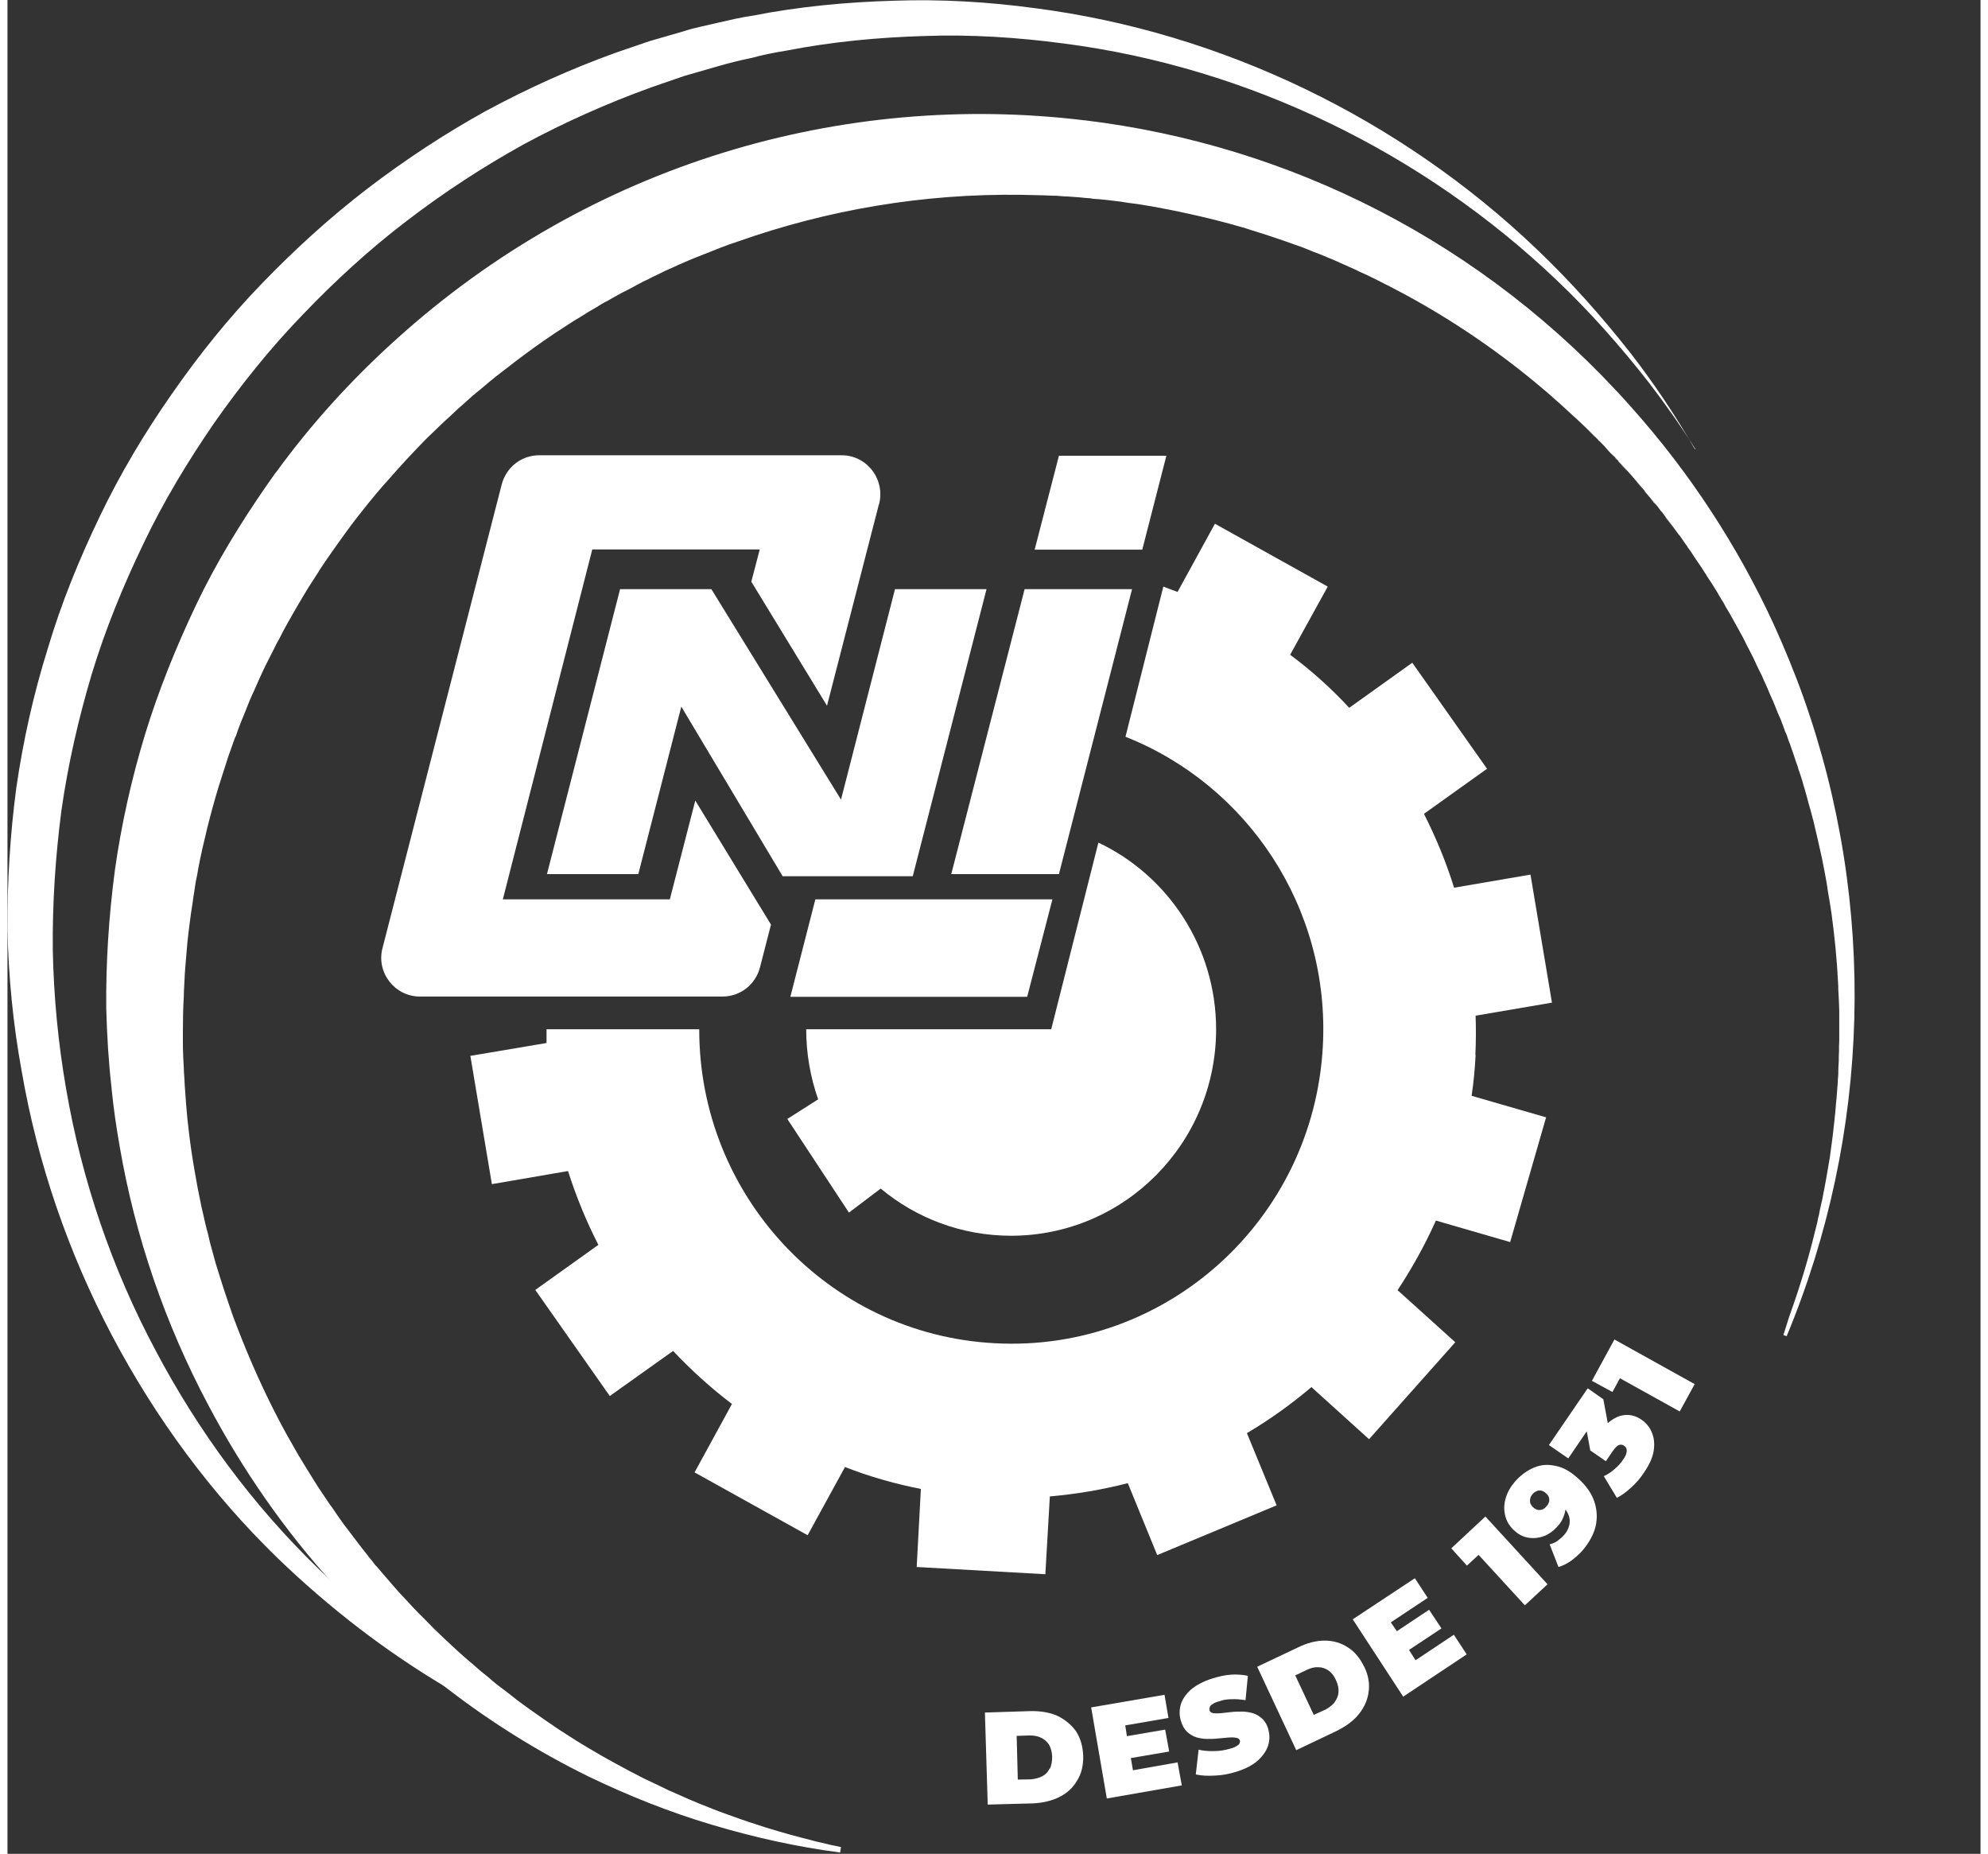
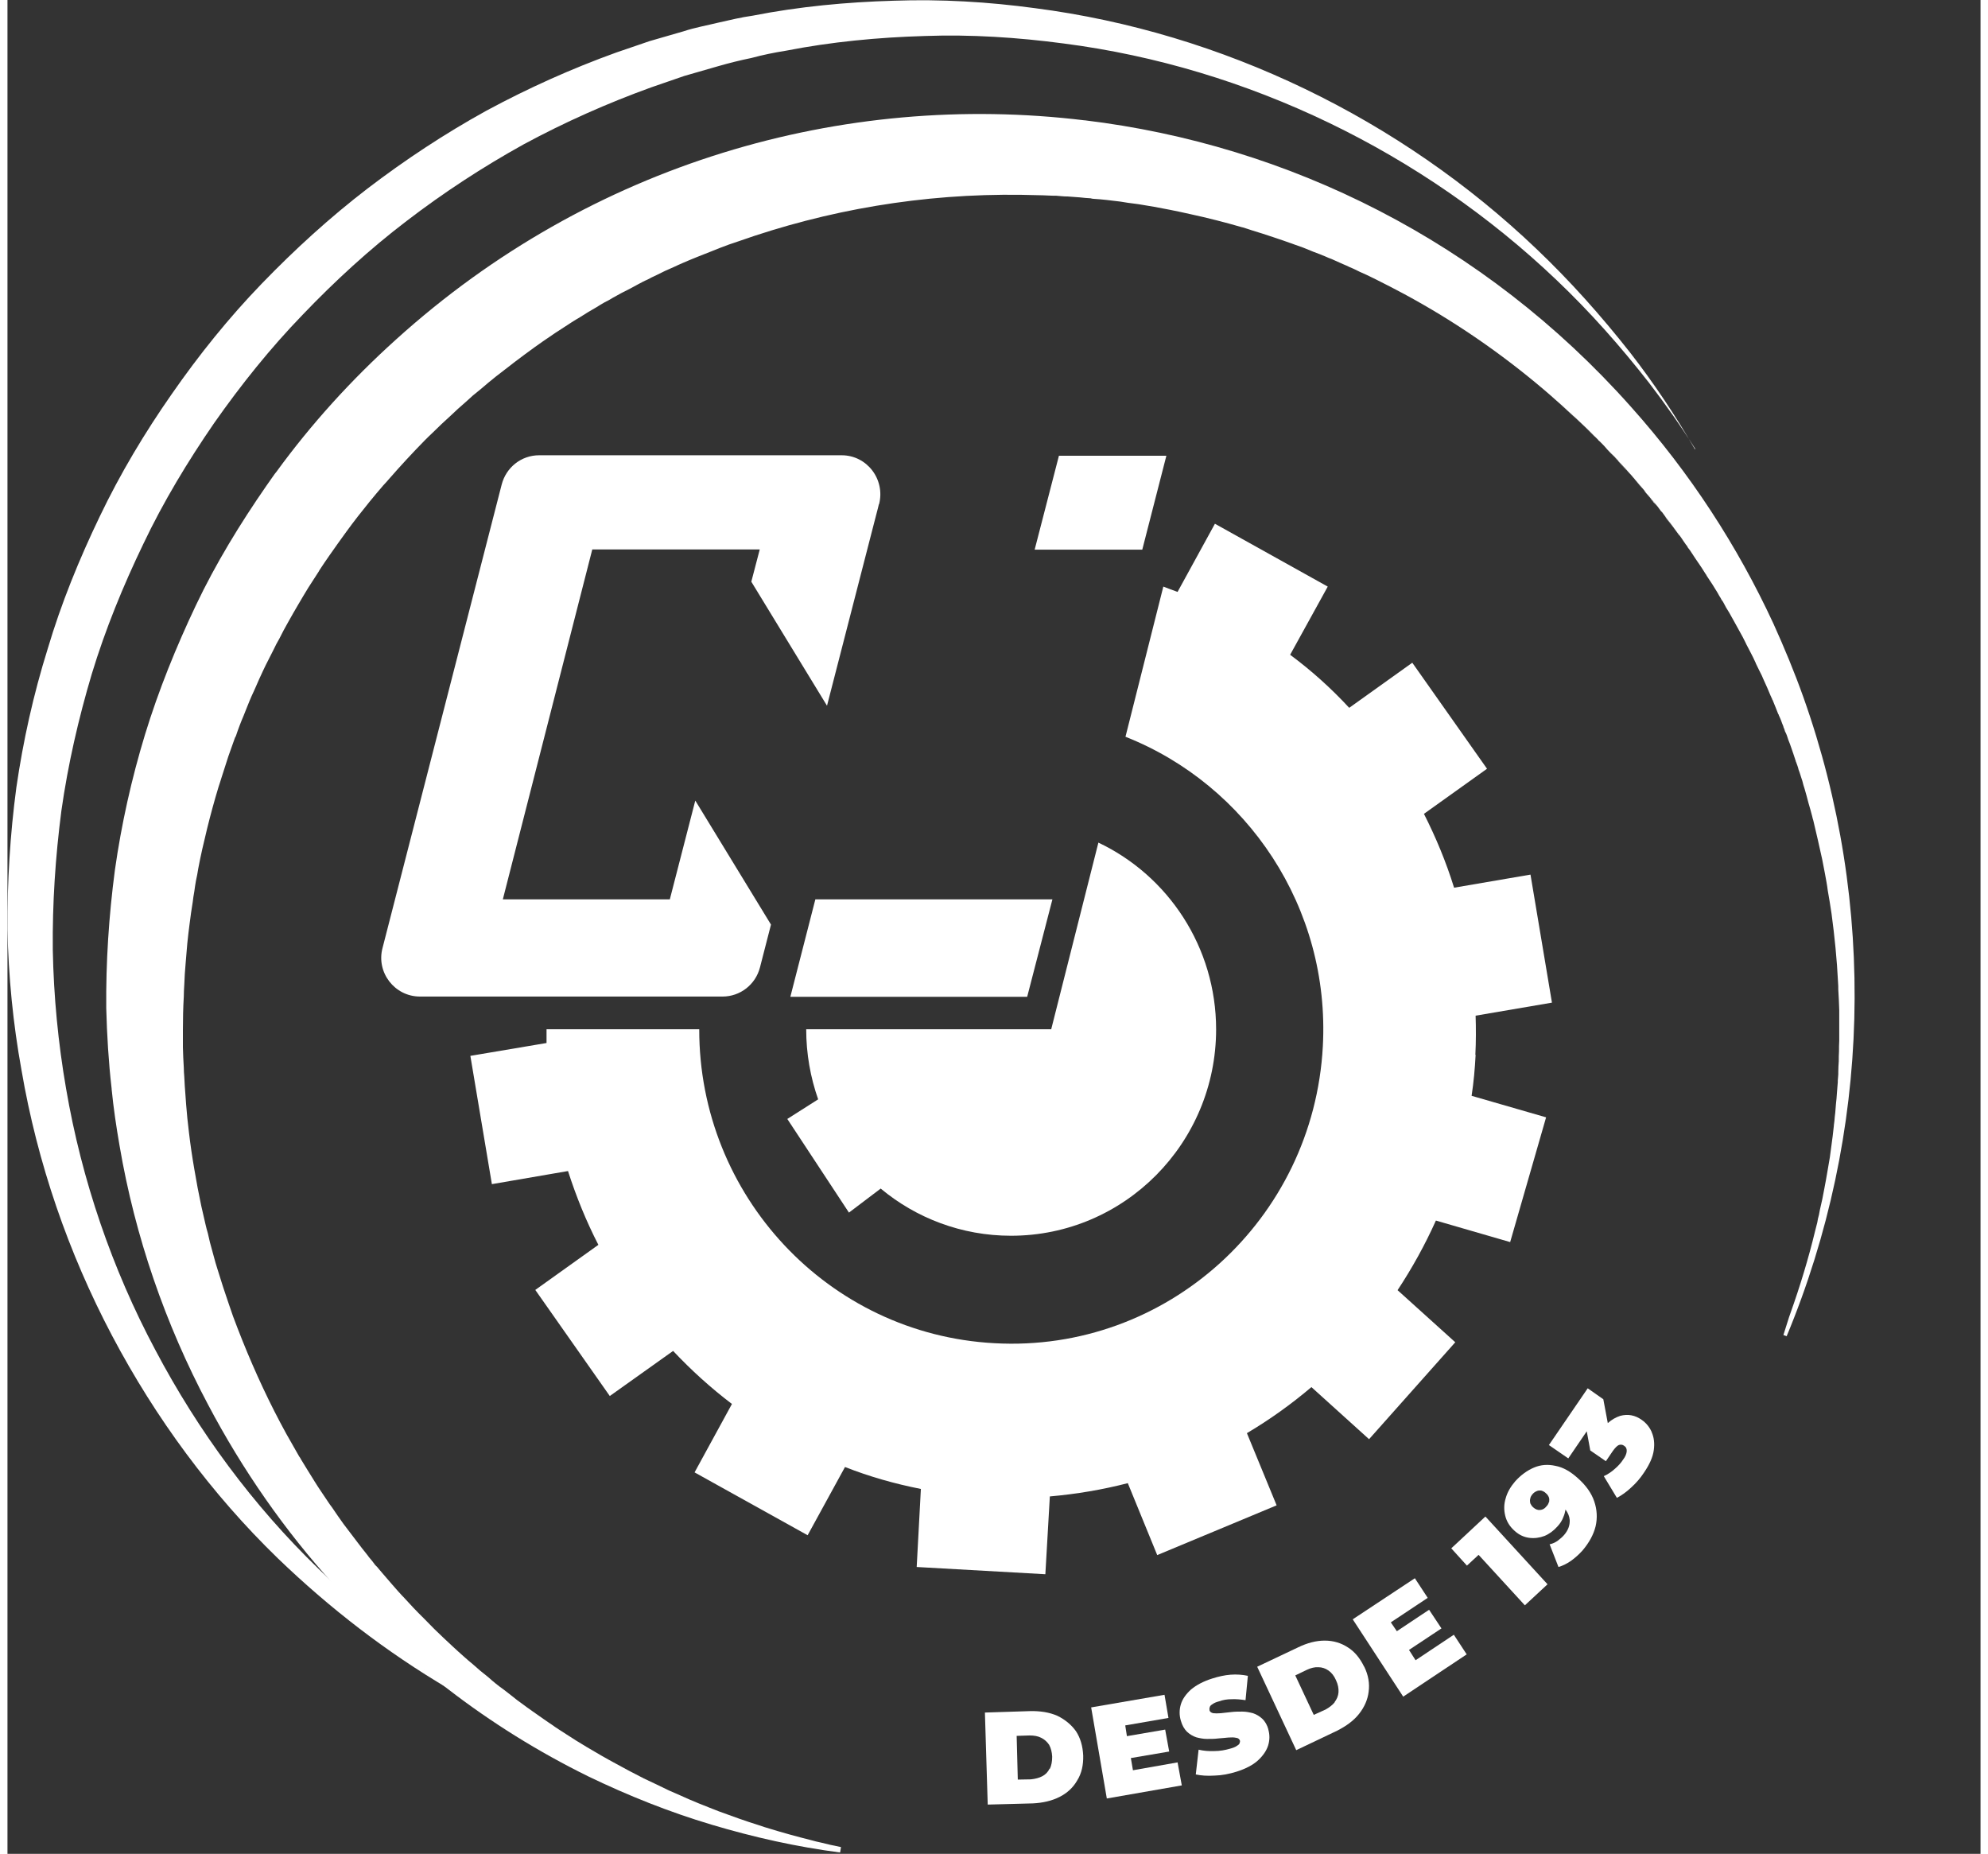
<svg xmlns="http://www.w3.org/2000/svg" width="133px" height="124px" viewBox="0 0 33 31" version="1.1">
  <rect x="0" y="0" width="33" height="31" fill="#333333" stroke="none" />
  <g id="surface1">
    <path style=" stroke:none;fill-rule:nonzero;fill:rgb(100%,100%,100%);fill-opacity:1;" d="M 24.551 17.637 C 24.562 17.418 24.562 17.199 24.555 16.984 L 25.832 16.766 L 25.473 14.625 L 24.195 14.844 C 24.062 14.414 23.891 14.004 23.691 13.609 L 24.746 12.855 L 23.496 11.082 L 22.441 11.836 C 22.141 11.512 21.812 11.215 21.453 10.949 L 22.082 9.809 L 20.195 8.758 L 19.57 9.898 C 19.488 9.867 19.41 9.84 19.332 9.809 L 18.699 12.32 C 20.734 13.125 22.125 15.176 22 17.496 C 21.844 20.398 19.383 22.621 16.508 22.461 C 13.723 22.312 11.566 19.988 11.57 17.211 L 9.016 17.211 C 9.016 17.289 9.016 17.363 9.016 17.441 L 7.742 17.656 L 8.102 19.801 L 9.375 19.582 C 9.512 20.008 9.68 20.422 9.883 20.816 L 8.828 21.57 L 10.074 23.344 L 11.133 22.59 C 11.438 22.914 11.766 23.211 12.117 23.477 L 11.492 24.621 L 13.383 25.672 L 14.008 24.531 C 14.414 24.691 14.84 24.812 15.277 24.898 L 15.207 26.203 L 17.359 26.324 L 17.434 25.023 C 17.879 24.984 18.316 24.91 18.738 24.801 L 19.23 26.004 L 21.227 25.172 L 20.73 23.965 C 21.113 23.738 21.473 23.48 21.809 23.195 L 22.773 24.066 L 24.215 22.445 L 23.25 21.574 C 23.492 21.207 23.707 20.82 23.891 20.41 L 25.133 20.77 L 25.734 18.684 L 24.488 18.324 C 24.523 18.098 24.543 17.871 24.555 17.641 Z M 24.551 17.637 " />
    <path style=" stroke:none;fill-rule:nonzero;fill:rgb(100%,100%,100%);fill-opacity:1;" d="M 20.215 17.211 C 20.215 19.117 18.68 20.664 16.785 20.664 C 15.957 20.664 15.195 20.367 14.605 19.875 L 14.074 20.277 L 13.043 18.711 L 13.559 18.383 C 13.43 18.016 13.359 17.621 13.359 17.211 L 17.457 17.211 L 18.246 14.09 C 19.41 14.641 20.215 15.836 20.215 17.215 Z M 20.215 17.211 " />
    <path style=" stroke:none;fill-rule:nonzero;fill:rgb(100%,100%,100%);fill-opacity:1;" d="M 14.574 8.434 L 14.559 8.496 L 14.488 8.77 L 13.707 11.801 L 12.441 9.727 L 12.582 9.188 L 9.781 9.188 L 8.285 15.039 L 11.078 15.039 L 11.504 13.387 L 12.77 15.461 L 12.586 16.176 C 12.512 16.465 12.254 16.664 11.961 16.664 L 6.898 16.664 C 6.477 16.664 6.164 16.262 6.273 15.852 L 8.266 8.102 C 8.34 7.816 8.594 7.613 8.891 7.613 L 13.953 7.613 C 14.375 7.613 14.684 8.016 14.578 8.43 Z M 14.574 8.434 " />
-     <path style=" stroke:none;fill-rule:evenodd;fill:rgb(100%,100%,100%);fill-opacity:1;" d="M 16.375 9.852 L 15.141 14.652 L 12.965 14.652 L 11.27 11.816 L 10.551 14.617 L 9.023 14.617 L 10.246 9.852 L 11.773 9.852 L 13.941 13.371 L 14.844 9.852 Z M 16.375 9.852 " />
    <path style=" stroke:none;fill-rule:evenodd;fill:rgb(100%,100%,100%);fill-opacity:1;" d="M 17.477 15.039 L 17.055 16.668 L 13.094 16.668 L 13.512 15.039 Z M 17.477 15.039 " />
-     <path style=" stroke:none;fill-rule:evenodd;fill:rgb(100%,100%,100%);fill-opacity:1;" d="M 18.809 9.852 L 17.586 14.617 L 15.785 14.617 L 17.012 9.852 Z M 18.809 9.852 " />
    <path style=" stroke:none;fill-rule:evenodd;fill:rgb(100%,100%,100%);fill-opacity:1;" d="M 19.383 7.621 L 18.98 9.191 L 17.18 9.191 L 17.586 7.621 Z M 19.383 7.621 " />
    <path style=" stroke:none;fill-rule:nonzero;fill:rgb(100%,100%,100%);fill-opacity:1;" d="M 26.918 7.684 C 26.895 7.66 26.875 7.641 26.852 7.617 C 26.82 7.582 26.785 7.547 26.746 7.508 L 26.809 7.566 C 26.844 7.605 26.879 7.645 26.914 7.684 Z M 26.918 7.684 " />
-     <path style=" stroke:none;fill-rule:nonzero;fill:rgb(100%,100%,100%);fill-opacity:1;" d="M 27.09 7.875 C 27.043 7.824 26.996 7.777 26.953 7.727 C 26.949 7.723 26.941 7.715 26.938 7.707 C 26.98 7.754 27.027 7.805 27.074 7.855 C 27.078 7.863 27.086 7.867 27.09 7.875 Z M 27.09 7.875 " />
    <path style=" stroke:none;fill-rule:nonzero;fill:rgb(100%,100%,100%);fill-opacity:1;" d="M 27.594 8.473 C 27.574 8.449 27.555 8.422 27.531 8.398 C 27.523 8.383 27.512 8.371 27.5 8.359 C 27.484 8.336 27.469 8.316 27.449 8.297 C 27.375 8.207 27.301 8.117 27.223 8.031 C 27.25 8.059 27.273 8.086 27.297 8.113 C 27.324 8.145 27.348 8.176 27.371 8.203 C 27.375 8.207 27.379 8.215 27.387 8.219 C 27.387 8.227 27.391 8.23 27.398 8.234 C 27.438 8.285 27.48 8.332 27.52 8.379 C 27.543 8.41 27.57 8.441 27.594 8.473 Z M 27.594 8.473 " />
    <path style=" stroke:none;fill-rule:nonzero;fill:rgb(100%,100%,100%);fill-opacity:1;" d="M 28.031 9.051 C 27.977 8.973 27.918 8.898 27.859 8.82 C 27.828 8.777 27.797 8.734 27.766 8.695 C 27.75 8.676 27.734 8.656 27.723 8.637 C 27.75 8.672 27.777 8.707 27.801 8.738 C 27.844 8.801 27.887 8.859 27.93 8.914 C 27.934 8.918 27.938 8.922 27.938 8.922 C 27.949 8.934 27.957 8.945 27.965 8.961 C 27.988 8.988 28.008 9.02 28.031 9.051 Z M 28.031 9.051 " />
    <path style=" stroke:none;fill-rule:nonzero;fill:rgb(100%,100%,100%);fill-opacity:1;" d="M 28.793 10.242 C 28.758 10.176 28.715 10.105 28.676 10.039 C 28.684 10.055 28.695 10.066 28.699 10.078 C 28.734 10.133 28.766 10.188 28.793 10.242 Z M 28.793 10.242 " />
    <path style=" stroke:none;fill-rule:nonzero;fill:rgb(100%,100%,100%);fill-opacity:1;" d="M 28.23 7.508 C 27.988 7.125 27.73 6.758 27.453 6.398 C 26.98 5.793 26.469 5.215 25.91 4.684 C 23.676 2.555 20.754 1.125 17.664 0.727 C 16.895 0.625 16.113 0.574 15.34 0.602 C 14.559 0.625 13.781 0.699 13.02 0.848 C 12.824 0.879 12.633 0.918 12.445 0.969 C 12.254 1.008 12.066 1.055 11.879 1.109 L 11.32 1.27 L 10.766 1.461 C 10.031 1.727 9.32 2.043 8.633 2.414 C 7.949 2.793 7.297 3.219 6.676 3.695 C 6.055 4.168 5.477 4.699 4.938 5.262 C 4.398 5.82 3.906 6.434 3.457 7.074 C 3.016 7.715 2.609 8.387 2.273 9.094 C 1.934 9.797 1.637 10.523 1.41 11.27 C 1.188 12.016 1.012 12.781 0.902 13.555 C 0.801 14.332 0.75 15.109 0.758 15.887 C 0.773 16.664 0.848 17.441 0.98 18.203 C 1.242 19.734 1.75 21.219 2.473 22.574 C 3.191 23.934 4.109 25.176 5.203 26.234 C 5.289 26.32 5.379 26.402 5.469 26.488 C 5.664 26.703 5.867 26.91 6.074 27.113 C 6.484 27.512 6.918 27.887 7.371 28.234 C 6.344 27.629 5.391 26.895 4.523 26.059 C 3.414 24.984 2.48 23.719 1.75 22.336 C 1.02 20.953 0.5 19.449 0.234 17.891 C 0.094 17.121 0.016 16.328 0 15.539 C -0.004 14.75 0.043 13.961 0.148 13.172 C 0.262 12.387 0.434 11.613 0.672 10.852 C 0.898 10.09 1.199 9.352 1.543 8.637 C 1.887 7.918 2.297 7.234 2.75 6.586 C 3.203 5.934 3.703 5.312 4.254 4.742 C 4.805 4.172 5.391 3.637 6.023 3.152 C 6.652 2.672 7.316 2.234 8.008 1.852 C 8.711 1.473 9.434 1.148 10.18 0.879 L 10.738 0.688 L 11.309 0.523 C 11.496 0.461 11.695 0.426 11.887 0.379 C 12.078 0.336 12.27 0.289 12.465 0.262 C 13.242 0.109 14.035 0.035 14.824 0.012 C 15.613 -0.016 16.406 0.031 17.188 0.137 C 20.324 0.543 23.297 1.992 25.566 4.156 C 26.133 4.695 26.656 5.281 27.141 5.898 C 27.539 6.41 27.898 6.949 28.223 7.512 Z M 28.23 7.508 " />
    <path style=" stroke:none;fill-rule:nonzero;fill:rgb(100%,100%,100%);fill-opacity:1;" d="M 29.52 11.699 C 29.52 11.699 29.516 11.691 29.516 11.684 C 29.508 11.672 29.504 11.66 29.5 11.648 C 29.508 11.668 29.516 11.684 29.523 11.699 Z M 29.52 11.699 " />
    <path style=" stroke:none;fill-rule:nonzero;fill:rgb(100%,100%,100%);fill-opacity:1;" d="M 26.543 7.297 C 26.336 7.09 26.121 6.891 25.902 6.695 C 25.961 6.746 26.023 6.801 26.082 6.855 C 26.141 6.91 26.203 6.965 26.262 7.023 C 26.32 7.078 26.375 7.133 26.434 7.188 C 26.438 7.191 26.441 7.195 26.445 7.199 C 26.48 7.23 26.516 7.266 26.551 7.301 Z M 26.543 7.297 " />
-     <path style=" stroke:none;fill-rule:nonzero;fill:rgb(100%,100%,100%);fill-opacity:1;" d="M 26.918 7.684 C 26.895 7.66 26.875 7.641 26.852 7.617 C 26.82 7.582 26.785 7.547 26.746 7.508 L 26.809 7.566 C 26.844 7.605 26.879 7.645 26.914 7.684 Z M 26.918 7.684 " />
    <path style=" stroke:none;fill-rule:nonzero;fill:rgb(100%,100%,100%);fill-opacity:1;" d="M 27.09 7.875 C 27.043 7.824 26.996 7.777 26.953 7.727 C 26.949 7.723 26.941 7.715 26.938 7.707 C 26.98 7.754 27.027 7.805 27.074 7.855 C 27.078 7.863 27.086 7.867 27.09 7.875 Z M 27.09 7.875 " />
    <path style=" stroke:none;fill-rule:nonzero;fill:rgb(100%,100%,100%);fill-opacity:1;" d="M 27.594 8.473 C 27.574 8.449 27.555 8.422 27.531 8.398 C 27.523 8.383 27.512 8.371 27.5 8.359 C 27.484 8.336 27.469 8.316 27.449 8.297 C 27.434 8.277 27.418 8.254 27.398 8.234 C 27.441 8.285 27.48 8.332 27.523 8.379 C 27.547 8.41 27.57 8.441 27.594 8.473 Z M 27.594 8.473 " />
    <path style=" stroke:none;fill-rule:nonzero;fill:rgb(100%,100%,100%);fill-opacity:1;" d="M 27.965 8.961 C 27.93 8.914 27.895 8.867 27.859 8.82 C 27.828 8.777 27.797 8.734 27.766 8.695 C 27.75 8.676 27.738 8.656 27.723 8.637 C 27.75 8.672 27.777 8.707 27.801 8.738 C 27.844 8.801 27.887 8.859 27.93 8.914 C 27.934 8.918 27.934 8.922 27.938 8.922 C 27.945 8.934 27.957 8.949 27.965 8.961 Z M 27.965 8.961 " />
-     <path style=" stroke:none;fill-rule:nonzero;fill:rgb(100%,100%,100%);fill-opacity:1;" d="M 29.52 11.699 C 29.52 11.699 29.516 11.691 29.516 11.684 C 29.508 11.672 29.504 11.66 29.5 11.648 C 29.508 11.668 29.516 11.684 29.523 11.699 Z M 29.52 11.699 " />
+     <path style=" stroke:none;fill-rule:nonzero;fill:rgb(100%,100%,100%);fill-opacity:1;" d="M 29.52 11.699 C 29.52 11.699 29.516 11.691 29.516 11.684 C 29.508 11.672 29.504 11.66 29.5 11.648 C 29.508 11.668 29.516 11.684 29.523 11.699 Z " />
    <path style=" stroke:none;fill-rule:nonzero;fill:rgb(100%,100%,100%);fill-opacity:1;" d="M 29.941 12.809 C 29.906 12.711 29.875 12.613 29.84 12.516 C 29.867 12.59 29.895 12.668 29.922 12.746 C 29.926 12.77 29.934 12.789 29.941 12.809 Z M 29.941 12.809 " />
    <path style=" stroke:none;fill-rule:nonzero;fill:rgb(100%,100%,100%);fill-opacity:1;" d="M 29.758 22.344 L 29.703 22.324 C 29.734 22.223 29.766 22.125 29.797 22.027 C 29.805 22.008 29.812 21.984 29.82 21.961 C 29.98 21.512 30.121 21.051 30.234 20.582 C 30.246 20.535 30.258 20.488 30.27 20.441 C 30.273 20.422 30.277 20.402 30.281 20.379 C 30.293 20.336 30.305 20.289 30.312 20.238 C 30.312 20.23 30.316 20.223 30.316 20.219 C 30.344 20.105 30.367 19.992 30.387 19.879 C 30.422 19.703 30.449 19.527 30.48 19.352 C 30.488 19.289 30.496 19.23 30.504 19.172 C 30.52 19.059 30.535 18.941 30.547 18.824 C 30.547 18.82 30.547 18.816 30.547 18.816 C 30.555 18.766 30.559 18.719 30.562 18.676 C 30.566 18.652 30.566 18.633 30.57 18.609 C 30.574 18.562 30.578 18.512 30.582 18.461 C 30.59 18.398 30.594 18.34 30.598 18.281 C 30.602 18.234 30.605 18.188 30.609 18.141 C 30.613 18.113 30.613 18.09 30.613 18.066 C 30.617 18.035 30.617 18 30.621 17.965 C 30.621 17.953 30.621 17.938 30.621 17.926 C 30.621 17.863 30.625 17.805 30.629 17.746 C 30.629 17.691 30.629 17.637 30.633 17.578 C 30.633 17.523 30.633 17.461 30.637 17.402 C 30.637 17.277 30.637 17.152 30.637 17.031 C 30.637 16.984 30.637 16.941 30.637 16.895 C 30.633 16.781 30.629 16.664 30.621 16.547 C 30.621 16.508 30.621 16.469 30.617 16.426 C 30.598 16.039 30.559 15.656 30.508 15.277 C 30.488 15.148 30.469 15.02 30.445 14.891 C 30.434 14.797 30.414 14.699 30.398 14.609 C 30.383 14.527 30.367 14.449 30.352 14.371 C 30.305 14.152 30.254 13.934 30.203 13.719 C 30.195 13.699 30.191 13.676 30.184 13.648 C 30.164 13.574 30.145 13.5 30.121 13.422 C 30.102 13.348 30.082 13.273 30.059 13.195 C 30.043 13.148 30.031 13.105 30.02 13.059 C 30.004 13.016 29.992 12.969 29.977 12.926 C 29.969 12.906 29.965 12.887 29.957 12.871 C 29.953 12.848 29.945 12.828 29.938 12.805 C 29.93 12.785 29.922 12.762 29.914 12.738 C 29.891 12.664 29.863 12.586 29.836 12.508 C 29.82 12.461 29.805 12.418 29.785 12.371 C 29.77 12.32 29.754 12.273 29.73 12.23 C 29.723 12.203 29.715 12.18 29.703 12.156 C 29.703 12.152 29.703 12.152 29.703 12.148 C 29.688 12.113 29.676 12.082 29.664 12.047 C 29.652 12.02 29.641 11.988 29.625 11.957 C 29.625 11.953 29.625 11.945 29.617 11.941 C 29.586 11.859 29.551 11.777 29.52 11.699 C 29.512 11.68 29.504 11.664 29.496 11.648 C 29.496 11.645 29.496 11.645 29.492 11.641 C 29.453 11.543 29.41 11.449 29.367 11.355 C 29.359 11.336 29.352 11.32 29.344 11.301 C 29.309 11.234 29.277 11.164 29.242 11.094 C 29.242 11.086 29.238 11.082 29.234 11.074 C 29.211 11.023 29.188 10.973 29.16 10.922 C 29.141 10.887 29.125 10.852 29.105 10.816 C 29.094 10.797 29.082 10.773 29.07 10.746 C 29.039 10.684 29.008 10.621 28.973 10.562 C 28.914 10.453 28.852 10.344 28.793 10.238 C 28.758 10.184 28.727 10.129 28.699 10.074 C 28.691 10.059 28.684 10.047 28.672 10.035 C 28.66 10.012 28.645 9.984 28.629 9.961 C 28.617 9.941 28.609 9.922 28.598 9.906 C 28.57 9.863 28.543 9.816 28.516 9.773 C 28.484 9.727 28.453 9.676 28.418 9.625 C 28.418 9.617 28.41 9.609 28.402 9.598 C 28.359 9.527 28.312 9.457 28.266 9.391 C 28.254 9.371 28.238 9.352 28.223 9.328 C 28.223 9.324 28.219 9.32 28.215 9.316 C 28.211 9.309 28.207 9.301 28.203 9.297 C 28.184 9.266 28.16 9.234 28.141 9.203 C 28.129 9.188 28.117 9.172 28.105 9.156 C 28.098 9.137 28.086 9.121 28.074 9.109 C 28.062 9.09 28.047 9.07 28.031 9.047 C 28.012 9.016 27.992 8.988 27.969 8.957 C 27.961 8.945 27.949 8.934 27.941 8.922 C 27.941 8.918 27.938 8.914 27.934 8.914 C 27.891 8.855 27.848 8.797 27.805 8.738 C 27.777 8.703 27.75 8.672 27.727 8.637 C 27.711 8.617 27.699 8.598 27.684 8.578 C 27.68 8.57 27.672 8.562 27.664 8.555 C 27.66 8.551 27.656 8.547 27.652 8.543 C 27.637 8.52 27.617 8.496 27.598 8.469 C 27.574 8.441 27.551 8.41 27.523 8.379 C 27.48 8.328 27.441 8.281 27.398 8.234 C 27.398 8.227 27.391 8.223 27.387 8.219 C 27.383 8.211 27.379 8.203 27.375 8.199 C 27.352 8.172 27.324 8.141 27.301 8.113 C 27.277 8.086 27.254 8.055 27.227 8.027 C 27.227 8.027 27.219 8.016 27.215 8.012 C 27.207 8 27.199 7.992 27.191 7.984 C 27.184 7.977 27.18 7.973 27.176 7.965 C 27.148 7.934 27.121 7.906 27.094 7.875 C 27.09 7.867 27.086 7.863 27.078 7.855 C 27.031 7.805 26.988 7.754 26.941 7.707 C 26.934 7.699 26.926 7.691 26.922 7.684 C 26.887 7.648 26.852 7.609 26.812 7.57 L 26.754 7.512 C 26.723 7.473 26.688 7.438 26.652 7.402 C 26.637 7.387 26.621 7.371 26.605 7.359 C 26.609 7.359 26.605 7.355 26.602 7.352 C 26.586 7.336 26.566 7.316 26.547 7.297 C 26.512 7.262 26.48 7.227 26.445 7.195 C 26.441 7.191 26.438 7.188 26.434 7.184 C 26.375 7.129 26.32 7.074 26.262 7.02 C 26.203 6.965 26.141 6.91 26.078 6.852 C 26.02 6.797 25.961 6.746 25.898 6.691 C 25.828 6.629 25.758 6.566 25.688 6.508 C 24.973 5.902 24.195 5.367 23.363 4.918 C 23.203 4.832 23.043 4.75 22.879 4.668 C 22.863 4.66 22.848 4.652 22.832 4.645 C 22.762 4.609 22.691 4.578 22.621 4.547 C 22.566 4.52 22.512 4.492 22.453 4.469 C 22.414 4.449 22.379 4.434 22.34 4.418 C 22.277 4.391 22.211 4.359 22.148 4.332 C 22.113 4.32 22.078 4.305 22.043 4.289 C 21.977 4.262 21.91 4.234 21.844 4.211 C 21.785 4.188 21.73 4.164 21.672 4.141 C 21.562 4.102 21.449 4.062 21.34 4.023 C 21.281 4.004 21.227 3.984 21.168 3.965 C 21.055 3.926 20.941 3.891 20.824 3.855 C 20.77 3.836 20.715 3.82 20.656 3.801 C 20.656 3.801 20.656 3.801 20.652 3.801 C 20.367 3.719 20.082 3.645 19.789 3.582 C 19.672 3.555 19.555 3.531 19.441 3.508 C 19.266 3.473 19.09 3.441 18.914 3.414 C 18.855 3.406 18.797 3.398 18.738 3.391 C 18.695 3.383 18.656 3.379 18.613 3.371 C 18.535 3.363 18.461 3.352 18.387 3.344 C 18.309 3.336 18.234 3.328 18.156 3.324 C 18.145 3.324 18.133 3.32 18.117 3.316 C 18.059 3.312 18 3.309 17.941 3.301 C 17.871 3.297 17.797 3.289 17.727 3.285 C 17.695 3.285 17.668 3.285 17.637 3.281 C 17.602 3.277 17.57 3.277 17.543 3.273 C 17.527 3.273 17.516 3.273 17.5 3.273 C 17.441 3.27 17.383 3.27 17.324 3.266 C 17.266 3.266 17.203 3.262 17.145 3.262 C 17.086 3.262 17.027 3.258 16.965 3.258 C 15.305 3.234 13.707 3.512 12.215 4.039 C 12.117 4.07 12.02 4.105 11.918 4.145 C 11.871 4.164 11.824 4.184 11.773 4.203 C 11.613 4.266 11.453 4.328 11.293 4.398 C 11.242 4.422 11.191 4.441 11.145 4.465 C 11.094 4.488 11.047 4.508 10.996 4.531 C 10.945 4.555 10.898 4.578 10.852 4.602 C 10.801 4.625 10.754 4.648 10.703 4.676 C 10.648 4.699 10.598 4.727 10.547 4.754 C 10.504 4.777 10.461 4.801 10.418 4.824 C 10.32 4.871 10.227 4.922 10.129 4.977 C 10.086 5.004 10.039 5.031 9.988 5.055 C 9.941 5.082 9.895 5.109 9.852 5.137 C 9.758 5.191 9.664 5.246 9.574 5.305 C 9.48 5.359 9.391 5.418 9.301 5.477 C 9.254 5.508 9.207 5.539 9.164 5.566 C 9.094 5.613 9.027 5.66 8.957 5.707 C 8.914 5.738 8.867 5.77 8.824 5.801 C 8.602 5.961 8.387 6.125 8.168 6.297 C 8.125 6.332 8.082 6.367 8.039 6.402 C 7.996 6.438 7.957 6.473 7.914 6.508 C 7.871 6.543 7.828 6.578 7.785 6.613 C 7.703 6.688 7.621 6.762 7.535 6.836 C 7.492 6.875 7.453 6.914 7.41 6.953 C 7.309 7.043 7.211 7.137 7.117 7.23 C 7.07 7.273 7.023 7.32 6.98 7.363 C 6.773 7.574 6.574 7.789 6.383 8.008 C 6.352 8.047 6.316 8.082 6.285 8.117 C 6.207 8.207 6.129 8.301 6.055 8.391 C 5.922 8.555 5.793 8.719 5.668 8.891 C 5.574 9.02 5.48 9.152 5.387 9.285 C 5.328 9.371 5.27 9.453 5.215 9.539 C 5.211 9.547 5.211 9.551 5.207 9.555 C 5.148 9.645 5.09 9.738 5.031 9.828 C 4.973 9.922 4.918 10.016 4.863 10.109 C 4.836 10.156 4.809 10.203 4.781 10.25 C 4.754 10.297 4.727 10.344 4.699 10.395 C 4.645 10.488 4.594 10.586 4.547 10.68 C 4.512 10.738 4.48 10.801 4.453 10.859 C 4.41 10.945 4.367 11.031 4.32 11.121 C 4.305 11.152 4.289 11.188 4.273 11.219 C 4.23 11.309 4.191 11.398 4.152 11.488 C 4.129 11.539 4.109 11.586 4.086 11.633 C 4.062 11.688 4.039 11.742 4.016 11.801 C 3.992 11.855 3.973 11.914 3.949 11.969 C 3.902 12.078 3.859 12.191 3.82 12.309 C 3.816 12.316 3.812 12.324 3.805 12.336 C 3.77 12.438 3.73 12.543 3.695 12.645 C 3.66 12.758 3.621 12.871 3.586 12.984 C 3.566 13.043 3.551 13.102 3.531 13.156 C 3.461 13.387 3.398 13.617 3.34 13.852 C 3.312 13.965 3.285 14.082 3.258 14.199 C 3.234 14.309 3.211 14.414 3.191 14.523 C 3.18 14.594 3.168 14.66 3.152 14.73 C 3.141 14.789 3.133 14.848 3.125 14.906 C 3.113 14.969 3.105 15.027 3.098 15.086 C 3.078 15.203 3.062 15.324 3.047 15.441 C 3.031 15.555 3.02 15.664 3.008 15.773 C 3 15.883 2.988 15.992 2.98 16.105 C 2.969 16.227 2.961 16.348 2.957 16.469 C 2.953 16.535 2.949 16.598 2.949 16.664 C 2.938 16.852 2.934 17.039 2.934 17.227 C 2.934 17.289 2.934 17.352 2.934 17.414 L 2.934 17.512 C 2.938 17.629 2.941 17.742 2.949 17.852 C 2.949 17.902 2.953 17.953 2.957 18.004 C 2.961 18.109 2.969 18.211 2.977 18.316 C 2.98 18.371 2.984 18.422 2.988 18.469 C 3 18.625 3.016 18.781 3.035 18.934 C 3.059 19.141 3.09 19.348 3.125 19.551 C 3.16 19.762 3.199 19.965 3.242 20.168 C 3.266 20.27 3.289 20.371 3.312 20.473 C 3.324 20.523 3.336 20.574 3.352 20.625 C 3.363 20.676 3.375 20.727 3.387 20.777 C 3.418 20.891 3.449 21.004 3.48 21.117 C 3.492 21.152 3.504 21.191 3.516 21.234 C 3.574 21.426 3.637 21.617 3.703 21.809 C 3.727 21.875 3.75 21.945 3.773 22.012 C 3.824 22.148 3.875 22.281 3.93 22.418 C 4.145 22.953 4.387 23.473 4.664 23.977 C 4.734 24.102 4.805 24.227 4.879 24.355 C 4.891 24.367 4.898 24.383 4.906 24.398 C 4.98 24.523 5.059 24.645 5.133 24.766 C 5.133 24.766 5.133 24.77 5.137 24.773 C 5.207 24.887 5.285 24.996 5.359 25.109 C 5.379 25.141 5.402 25.172 5.426 25.203 C 5.488 25.297 5.555 25.391 5.621 25.484 C 5.699 25.586 5.777 25.691 5.859 25.797 C 5.906 25.859 5.957 25.926 6.008 25.988 C 6.016 26 6.027 26.012 6.035 26.023 C 6.039 26.027 6.039 26.031 6.043 26.035 C 6.082 26.078 6.117 26.125 6.152 26.172 C 6.16 26.18 6.172 26.191 6.18 26.199 C 6.207 26.234 6.238 26.266 6.266 26.301 C 6.324 26.367 6.379 26.434 6.434 26.496 C 6.445 26.508 6.457 26.52 6.465 26.531 C 6.508 26.582 6.555 26.633 6.602 26.684 C 6.605 26.688 6.613 26.695 6.621 26.703 C 6.734 26.828 6.844 26.945 6.961 27.059 C 7.02 27.117 7.074 27.176 7.133 27.234 C 7.137 27.238 7.141 27.242 7.141 27.242 C 7.238 27.336 7.336 27.43 7.434 27.52 C 7.504 27.586 7.574 27.648 7.645 27.711 C 7.688 27.75 7.73 27.785 7.777 27.824 C 7.863 27.902 7.953 27.977 8.043 28.047 C 8.125 28.121 8.211 28.191 8.301 28.254 C 8.352 28.293 8.395 28.328 8.441 28.363 C 8.496 28.41 8.551 28.449 8.605 28.488 C 8.668 28.535 8.727 28.578 8.789 28.621 C 8.852 28.664 8.91 28.707 8.973 28.75 C 9.016 28.781 9.059 28.809 9.105 28.84 C 9.18 28.895 9.262 28.945 9.34 28.996 C 9.453 29.07 9.566 29.141 9.684 29.211 C 9.848 29.309 10.016 29.406 10.184 29.496 C 10.324 29.574 10.465 29.648 10.605 29.719 C 10.617 29.723 10.625 29.727 10.633 29.734 C 10.777 29.801 10.922 29.871 11.066 29.941 C 11.129 29.969 11.191 29.996 11.254 30.023 C 11.301 30.043 11.348 30.066 11.395 30.086 C 11.453 30.109 11.508 30.133 11.562 30.156 C 11.617 30.18 11.676 30.199 11.73 30.223 C 11.785 30.246 11.84 30.266 11.898 30.289 C 12.121 30.371 12.348 30.453 12.574 30.523 C 12.633 30.543 12.688 30.562 12.746 30.578 C 12.973 30.648 13.203 30.711 13.438 30.77 C 13.492 30.785 13.551 30.801 13.609 30.812 C 13.66 30.824 13.707 30.836 13.758 30.848 C 13.781 30.852 13.805 30.859 13.832 30.863 C 13.867 30.871 13.906 30.879 13.941 30.887 L 13.926 30.977 C 13.199 30.883 12.484 30.723 11.777 30.512 C 11.07 30.301 10.383 30.027 9.711 29.703 C 8.887 29.297 8.098 28.809 7.359 28.238 C 6.906 27.895 6.473 27.52 6.062 27.121 C 5.855 26.918 5.652 26.711 5.457 26.496 C 4.637 25.594 3.93 24.578 3.355 23.488 C 2.641 22.145 2.133 20.676 1.875 19.16 C 1.82 18.844 1.773 18.527 1.742 18.211 C 1.742 18.211 1.742 18.207 1.742 18.203 C 1.691 17.762 1.664 17.312 1.652 16.859 C 1.645 16.09 1.695 15.32 1.797 14.547 C 1.906 13.781 2.074 13.027 2.301 12.281 C 2.527 11.543 2.82 10.82 3.152 10.121 C 3.484 9.422 3.891 8.758 4.332 8.121 C 4.375 8.059 4.422 7.992 4.469 7.926 C 4.48 7.914 4.492 7.898 4.5 7.887 C 5.078 7.094 5.746 6.355 6.5 5.676 C 9.762 2.727 13.977 1.523 18.012 2.012 C 18.016 2.012 18.016 2.012 18.02 2.012 C 21.418 2.422 24.688 4.031 27.152 6.801 C 28.148 7.914 28.938 9.137 29.535 10.426 C 29.719 10.832 29.887 11.238 30.035 11.652 C 31.273 15.129 31.168 18.961 29.754 22.352 Z M 29.758 22.344 " />
    <path style=" stroke:none;fill-rule:nonzero;fill:rgb(100%,100%,100%);fill-opacity:1;" d="M 17.871 28.949 C 17.793 28.84 17.688 28.754 17.559 28.691 C 17.426 28.633 17.273 28.609 17.102 28.613 L 16.348 28.637 L 16.395 30.176 L 17.148 30.156 C 17.316 30.148 17.469 30.113 17.598 30.047 C 17.723 29.984 17.824 29.891 17.891 29.773 C 17.965 29.656 17.996 29.516 17.992 29.355 C 17.984 29.195 17.945 29.062 17.871 28.949 Z M 17.43 29.574 C 17.402 29.633 17.359 29.676 17.305 29.703 C 17.254 29.73 17.191 29.746 17.117 29.754 L 16.898 29.758 L 16.879 29.027 L 17.094 29.02 C 17.172 29.02 17.234 29.031 17.289 29.059 C 17.344 29.086 17.387 29.125 17.422 29.176 C 17.453 29.234 17.469 29.297 17.473 29.375 C 17.473 29.453 17.461 29.523 17.434 29.578 Z M 17.43 29.574 " />
    <path style=" stroke:none;fill-rule:nonzero;fill:rgb(100%,100%,100%);fill-opacity:1;" d="M 19.578 29.469 L 18.824 29.602 L 18.789 29.398 L 18.723 29.031 L 18.695 28.852 L 19.418 28.727 L 19.352 28.34 L 18.125 28.551 L 18.387 30.074 L 19.641 29.855 L 19.57 29.469 Z M 19.363 28.922 L 18.727 29.031 L 18.691 29.039 L 18.754 29.406 L 18.789 29.398 L 19.43 29.289 Z M 19.363 28.922 " />
    <path style=" stroke:none;fill-rule:nonzero;fill:rgb(100%,100%,100%);fill-opacity:1;" d="M 21.09 28.922 C 21.07 28.848 21.035 28.785 20.984 28.738 C 20.941 28.699 20.891 28.668 20.832 28.648 C 20.773 28.633 20.715 28.621 20.652 28.621 C 20.59 28.621 20.527 28.621 20.465 28.629 C 20.402 28.637 20.344 28.641 20.293 28.648 C 20.242 28.652 20.199 28.652 20.168 28.648 C 20.133 28.641 20.113 28.625 20.105 28.602 C 20.102 28.582 20.102 28.566 20.109 28.547 C 20.113 28.527 20.129 28.512 20.156 28.496 C 20.18 28.477 20.219 28.461 20.266 28.449 C 20.328 28.426 20.398 28.414 20.473 28.414 C 20.547 28.41 20.625 28.418 20.707 28.43 L 20.746 28.023 C 20.656 28.004 20.559 27.996 20.457 28.004 C 20.355 28.012 20.254 28.035 20.156 28.066 C 20.004 28.113 19.887 28.176 19.797 28.25 C 19.711 28.328 19.652 28.41 19.625 28.5 C 19.598 28.59 19.598 28.684 19.625 28.773 C 19.648 28.855 19.684 28.914 19.727 28.957 C 19.773 29 19.824 29.031 19.883 29.051 C 19.941 29.066 20 29.078 20.062 29.078 C 20.129 29.078 20.191 29.078 20.25 29.07 C 20.312 29.066 20.367 29.059 20.418 29.055 C 20.469 29.051 20.512 29.051 20.547 29.059 C 20.582 29.062 20.602 29.078 20.613 29.105 C 20.617 29.121 20.613 29.137 20.605 29.156 C 20.598 29.172 20.578 29.184 20.555 29.199 C 20.531 29.215 20.492 29.23 20.445 29.242 C 20.363 29.266 20.277 29.281 20.184 29.281 C 20.09 29.285 20.004 29.277 19.922 29.258 L 19.875 29.672 C 19.961 29.691 20.066 29.699 20.191 29.691 C 20.312 29.688 20.434 29.664 20.559 29.625 C 20.707 29.578 20.828 29.516 20.914 29.438 C 21 29.359 21.059 29.273 21.086 29.184 C 21.113 29.094 21.113 29.004 21.086 28.914 Z M 21.09 28.922 " />
    <path style=" stroke:none;fill-rule:nonzero;fill:rgb(100%,100%,100%);fill-opacity:1;" d="M 22.691 27.871 C 22.621 27.727 22.531 27.617 22.418 27.547 C 22.305 27.473 22.176 27.434 22.031 27.434 C 21.887 27.434 21.738 27.473 21.586 27.547 L 20.902 27.871 L 21.555 29.266 L 22.238 28.941 C 22.391 28.863 22.516 28.773 22.605 28.66 C 22.695 28.547 22.75 28.422 22.766 28.289 C 22.785 28.152 22.762 28.012 22.691 27.867 Z M 22.199 28.465 C 22.16 28.512 22.109 28.551 22.047 28.586 L 21.848 28.676 L 21.539 28.016 L 21.734 27.922 C 21.801 27.891 21.863 27.875 21.926 27.879 C 21.984 27.879 22.043 27.898 22.094 27.934 C 22.145 27.969 22.188 28.023 22.219 28.094 C 22.254 28.168 22.266 28.234 22.262 28.297 C 22.258 28.359 22.234 28.414 22.195 28.465 Z M 22.199 28.465 " />
    <path style=" stroke:none;fill-rule:nonzero;fill:rgb(100%,100%,100%);fill-opacity:1;" d="M 24.191 27.336 L 23.551 27.762 L 23.441 27.59 L 23.238 27.277 L 23.137 27.129 L 23.754 26.719 L 23.539 26.391 L 22.5 27.078 L 23.344 28.371 L 24.406 27.664 Z M 23.777 26.918 L 23.238 27.277 L 23.211 27.297 L 23.414 27.609 L 23.441 27.59 L 23.984 27.23 Z M 23.777 26.918 " />
    <path style=" stroke:none;fill-rule:nonzero;fill:rgb(100%,100%,100%);fill-opacity:1;" d="M 24.719 25.359 L 24.148 25.891 L 24.41 26.18 L 24.605 26 L 25.379 26.844 L 25.758 26.492 Z M 24.719 25.359 " />
    <path style=" stroke:none;fill-rule:nonzero;fill:rgb(100%,100%,100%);fill-opacity:1;" d="M 26.539 25.105 C 26.492 24.965 26.398 24.836 26.266 24.719 C 26.141 24.605 26.016 24.535 25.891 24.512 C 25.766 24.484 25.648 24.492 25.535 24.539 C 25.422 24.586 25.312 24.664 25.215 24.773 C 25.141 24.859 25.086 24.953 25.059 25.051 C 25.027 25.152 25.027 25.25 25.051 25.348 C 25.074 25.441 25.125 25.527 25.211 25.602 C 25.285 25.668 25.363 25.703 25.449 25.715 C 25.539 25.727 25.625 25.715 25.707 25.684 C 25.785 25.652 25.859 25.598 25.922 25.527 C 25.969 25.477 26.004 25.422 26.023 25.367 C 26.043 25.324 26.051 25.281 26.059 25.242 C 26.102 25.301 26.125 25.359 26.129 25.418 C 26.133 25.508 26.102 25.59 26.035 25.668 C 26.004 25.703 25.969 25.734 25.93 25.762 C 25.895 25.789 25.848 25.812 25.793 25.824 L 25.941 26.203 C 26.008 26.184 26.074 26.152 26.148 26.102 C 26.219 26.051 26.285 25.992 26.344 25.926 C 26.453 25.797 26.527 25.664 26.562 25.523 C 26.594 25.383 26.586 25.242 26.539 25.105 Z M 25.781 25.117 C 25.773 25.145 25.762 25.168 25.738 25.191 C 25.711 25.227 25.676 25.246 25.633 25.25 C 25.594 25.254 25.555 25.238 25.52 25.207 C 25.496 25.188 25.48 25.16 25.469 25.137 C 25.465 25.109 25.461 25.086 25.469 25.059 C 25.473 25.031 25.488 25.008 25.508 24.984 C 25.527 24.961 25.551 24.945 25.578 24.934 C 25.602 24.922 25.629 24.922 25.656 24.926 C 25.68 24.934 25.707 24.945 25.73 24.969 C 25.754 24.988 25.77 25.012 25.781 25.039 C 25.789 25.062 25.789 25.086 25.785 25.117 Z M 25.781 25.117 " />
    <path style=" stroke:none;fill-rule:nonzero;fill:rgb(100%,100%,100%);fill-opacity:1;" d="M 27.5 23.945 C 27.461 23.859 27.406 23.793 27.332 23.742 C 27.223 23.664 27.102 23.641 26.973 23.676 C 26.902 23.699 26.832 23.738 26.766 23.797 L 26.691 23.398 L 26.43 23.215 L 25.781 24.164 L 26.105 24.387 L 26.414 23.934 L 26.473 24.254 L 26.734 24.434 L 26.848 24.266 C 26.887 24.211 26.922 24.176 26.949 24.164 C 26.98 24.152 27.012 24.156 27.039 24.176 C 27.074 24.199 27.086 24.23 27.082 24.273 C 27.078 24.312 27.059 24.359 27.023 24.406 C 26.988 24.461 26.941 24.512 26.887 24.559 C 26.832 24.609 26.77 24.652 26.699 24.684 L 26.918 25.047 C 27 25.004 27.082 24.945 27.16 24.871 C 27.242 24.797 27.312 24.715 27.371 24.625 C 27.465 24.488 27.52 24.363 27.535 24.25 C 27.551 24.137 27.539 24.035 27.5 23.949 Z M 27.5 23.945 " />
-     <path style=" stroke:none;fill-rule:nonzero;fill:rgb(100%,100%,100%);fill-opacity:1;" d="M 26.875 22.402 L 26.5 23.09 L 26.844 23.277 L 26.969 23.047 L 27.969 23.602 L 28.219 23.145 L 26.875 22.398 Z M 26.875 22.402 " />
  </g>
</svg>